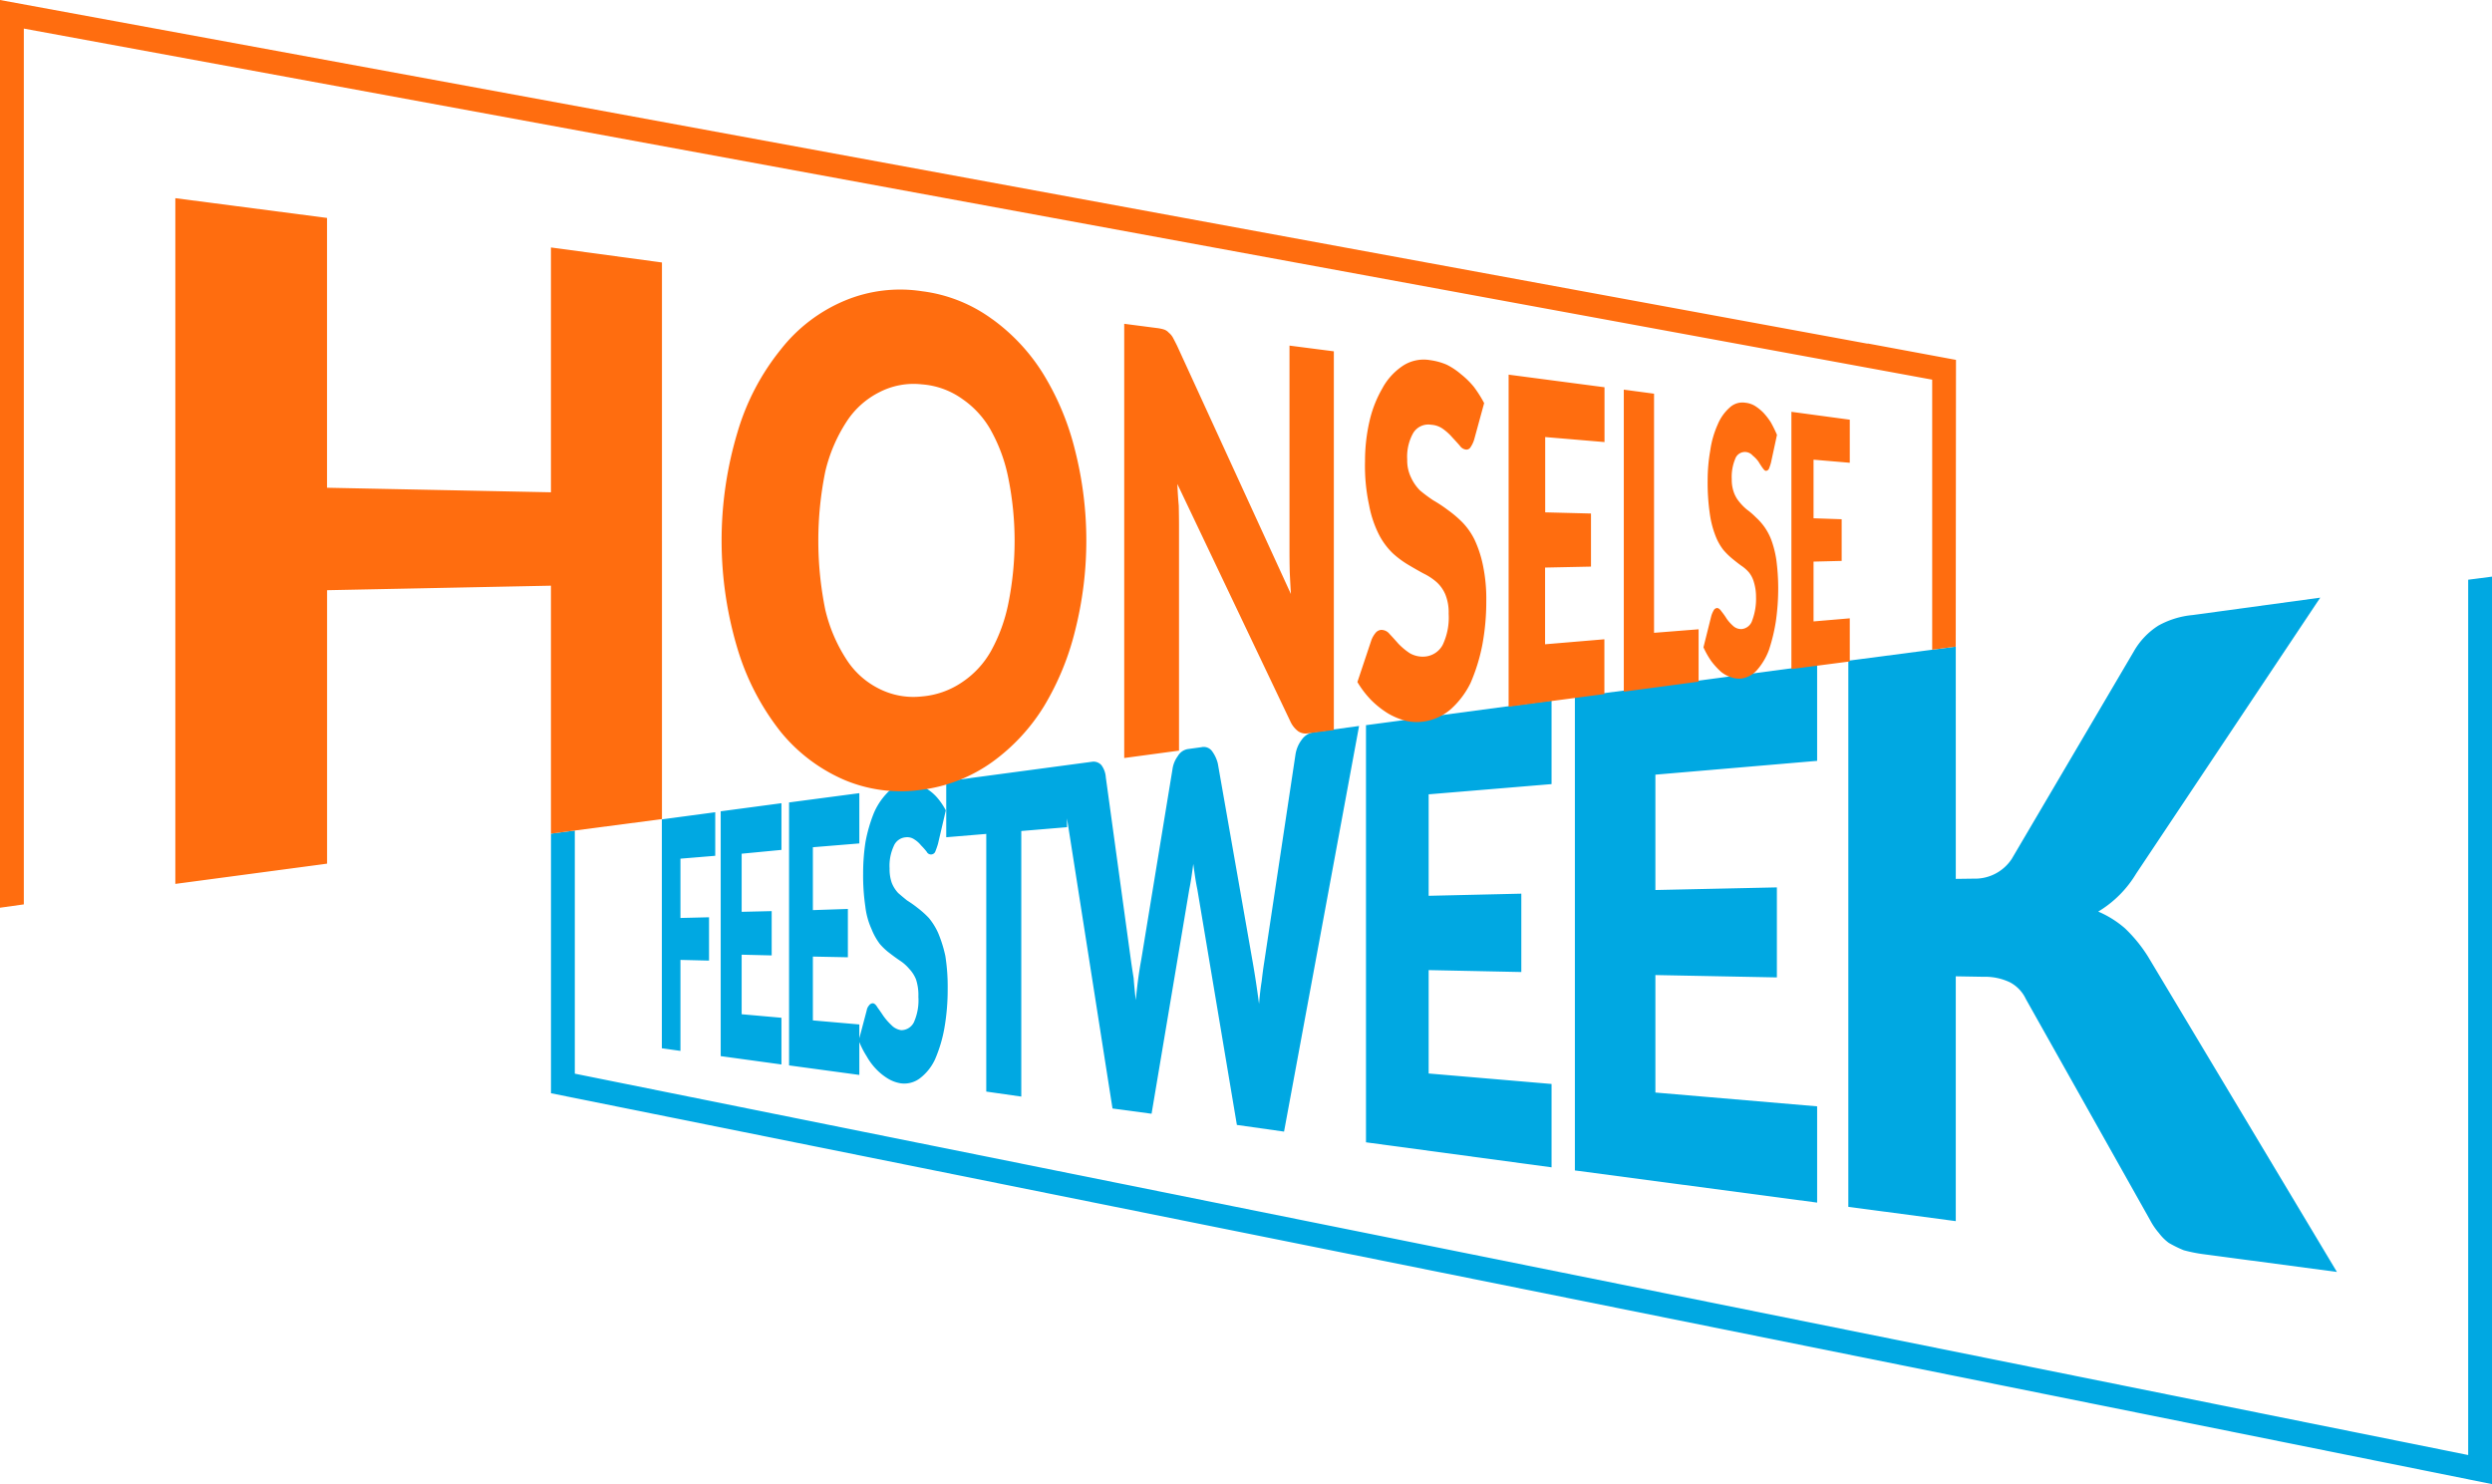
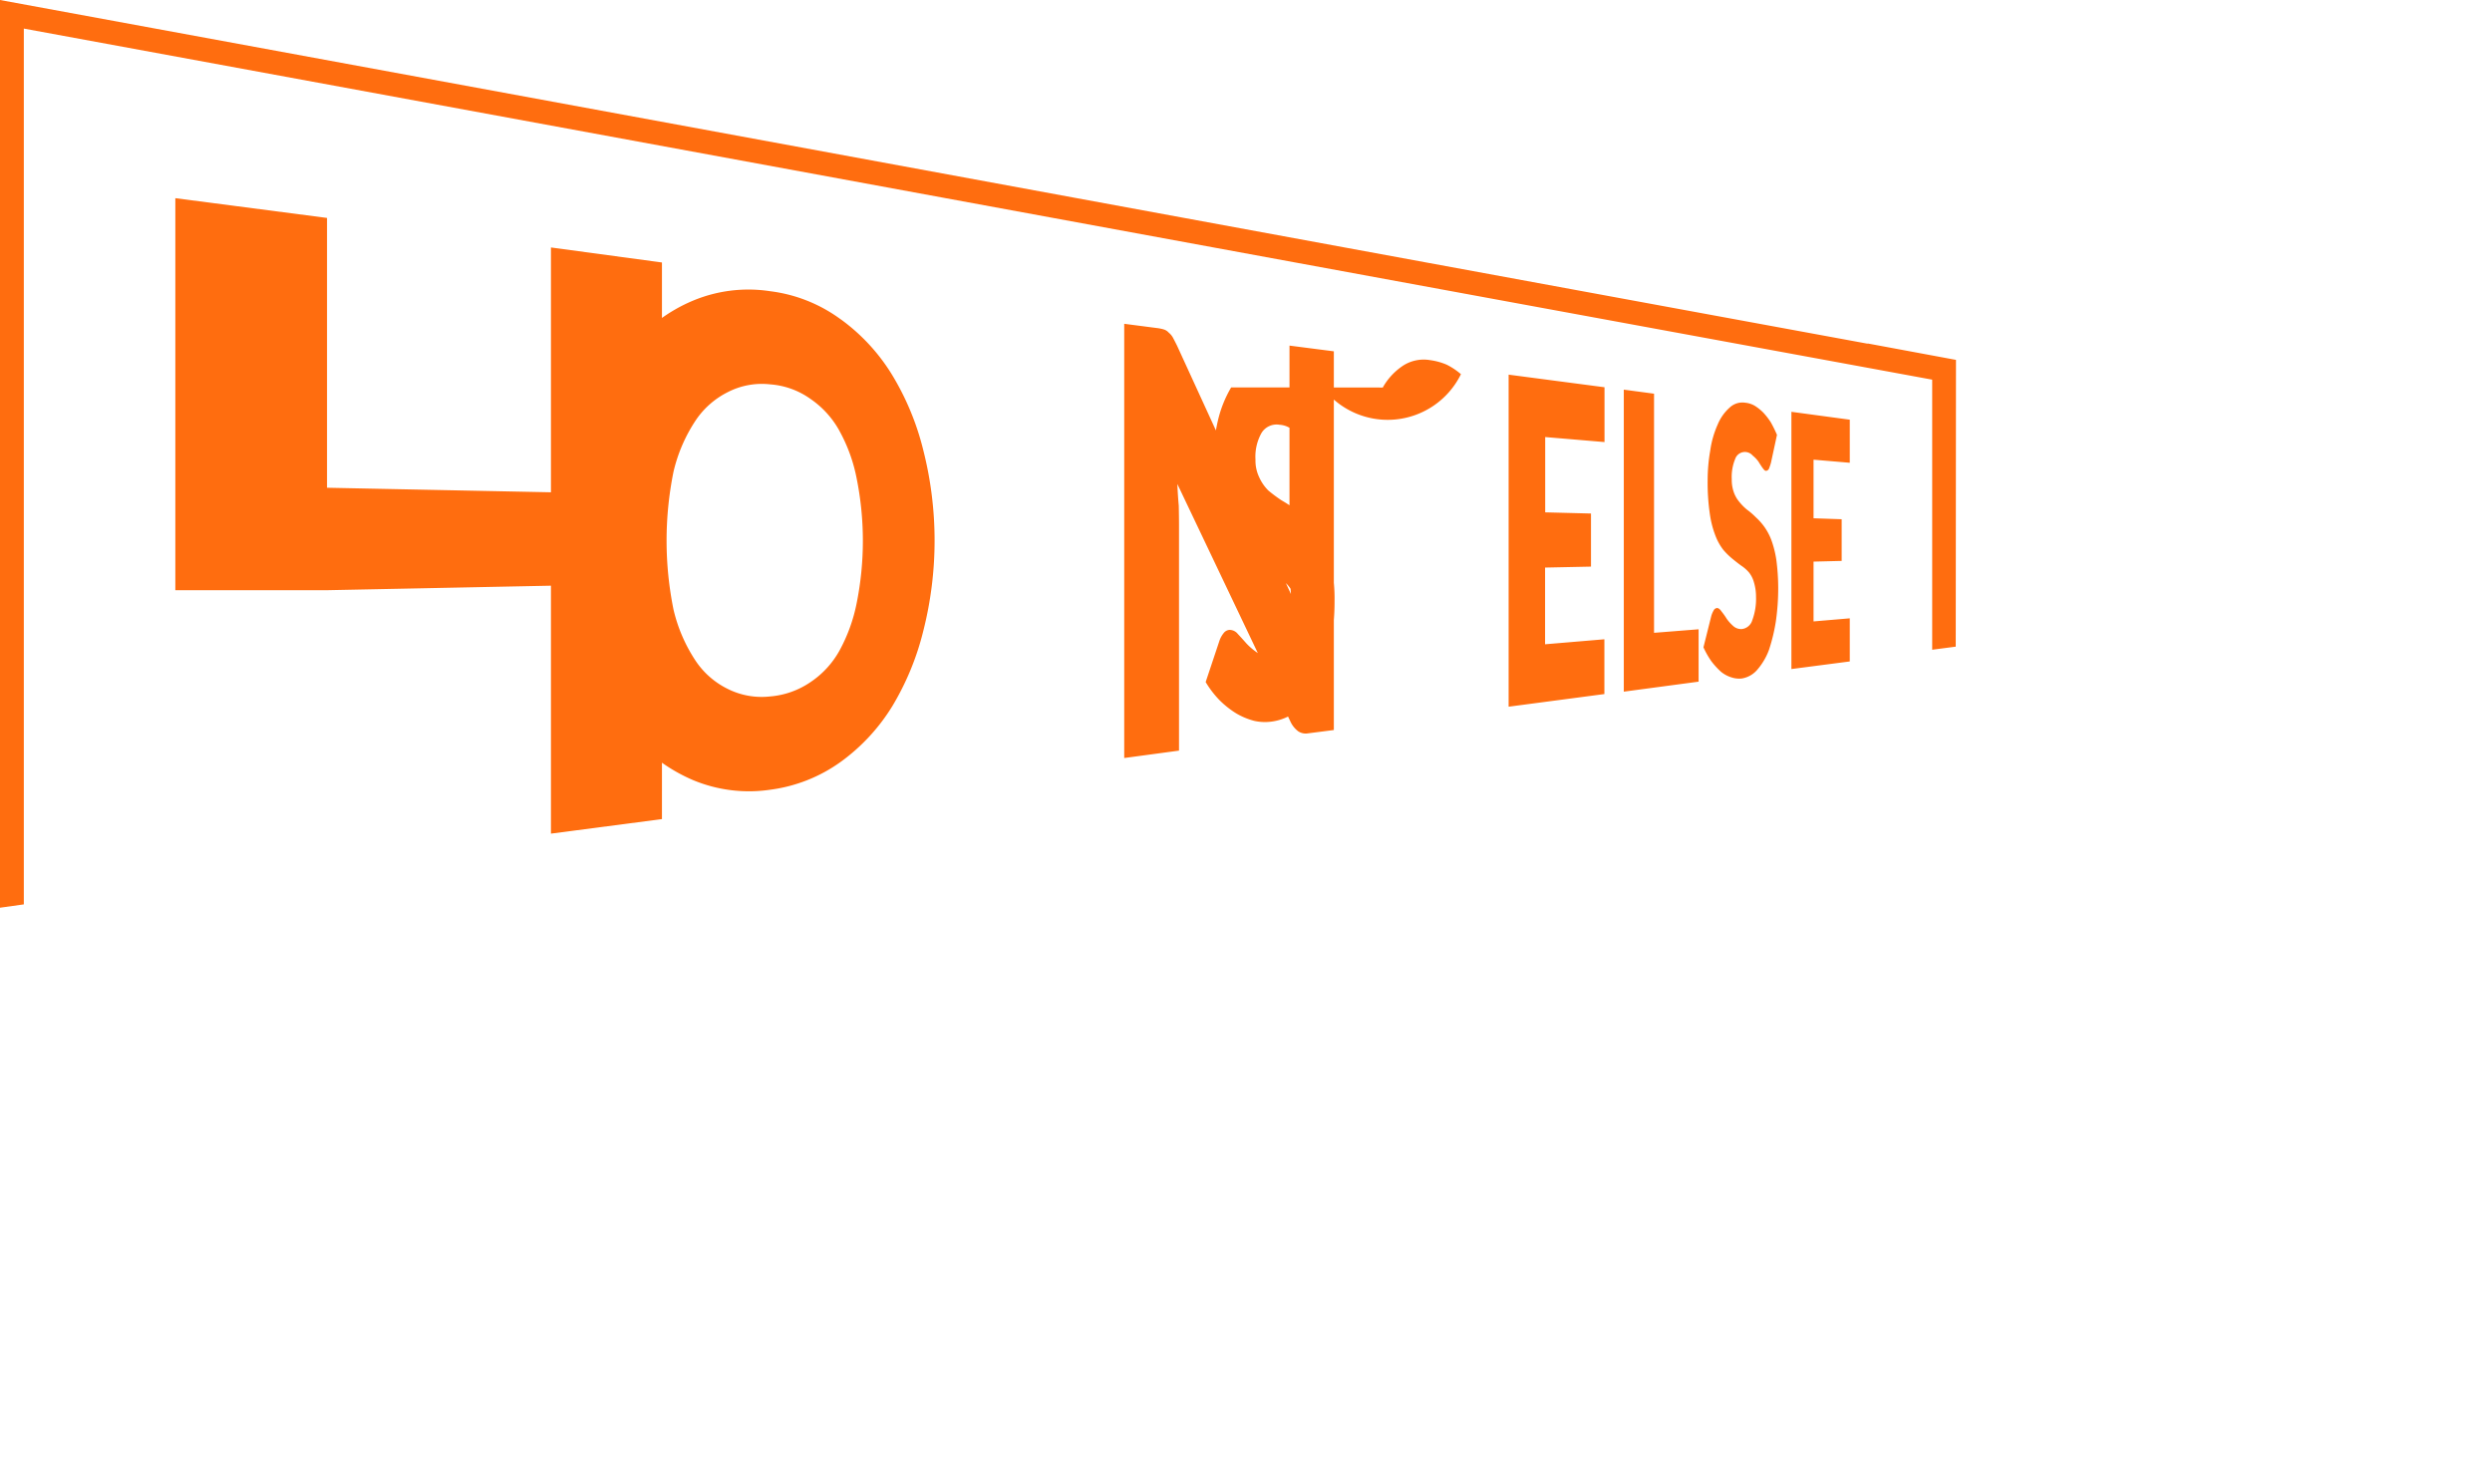
<svg xmlns="http://www.w3.org/2000/svg" width="211.683" height="126.087" viewBox="0 0 211.683 126.087">
  <defs>
    <style>.a{fill:#00a8e2;}.b{fill:#ff6d0f;}</style>
  </defs>
  <g transform="translate(-44 -46)">
-     <path class="a" d="M278.977,173l-9.127,1.193v46.4l9.127,1.214v-20.8l2.368.041a4.89,4.89,0,0,1,2.226.465,3.076,3.076,0,0,1,1.355,1.416l10.564,18.8a5.778,5.778,0,0,0,.747,1.094,4.046,4.046,0,0,0,.83.828,10,10,0,0,0,1.276.628,12.912,12.912,0,0,0,1.739.345l11.272,1.5-16.046-26.791a12.37,12.37,0,0,0-1.964-2.408,8.594,8.594,0,0,0-2.267-1.417,9.385,9.385,0,0,0,3.219-3.219l15.641-23.452-10.847,1.478a7.376,7.376,0,0,0-2.893.89,6.258,6.258,0,0,0-2.1,2.205L283.733,191.03a3.729,3.729,0,0,1-3.217,1.679l-1.538.021Zm45.55-5.949-2.023.262v74.365l-160.833-32.4V188.622l-2.024.262v22.057l164.88,33.207v-77.1M267.2,220.229v-8.175l-13.739-1.173V200.9l10.32.2v-7.648l-10.32.223v-9.8l13.739-1.173v-8.154l-20.578,2.732V217.5l20.578,2.732M214.911,181.54l-1.173.161a1.228,1.228,0,0,0-.851.607,2.418,2.418,0,0,0-.444,1.092l-2.651,16.168q-.285,1.518-.467,3.461-.121-.991-.182-1.86-.142-.871-.242-1.6l-2.125-15.48a1.957,1.957,0,0,0-.365-1.012.884.884,0,0,0-.789-.3l-12.4,1.66v4.755l3.4-.283V210.8l2.975.425V188.662l3.884-.324v-.747l3.865,24.646,3.318.446,3.2-19.042c.066-.324.128-.667.182-1.032s.107-.735.161-1.152q.081.607.163,1.152.08.526.182,1.012l3.359,20.012,4.006.568,6.374-34.462-3.845.527a1.521,1.521,0,0,0-1.032.648,2.776,2.776,0,0,0-.526,1.253l-2.649,17.6c-.083.514-.155,1.066-.223,1.66q-.143.892-.223,1.922-.263-2-.547-3.6l-2.953-16.816a2.966,2.966,0,0,0-.506-1.074.878.878,0,0,0-.871-.322m29.725-3.967-15.763,2.1V215.11l15.763,2.125v-7.082l-10.44-.89v-8.784l7.871.163v-6.657l-7.871.182v-8.621l10.44-.869v-7.1m-52.166,8.276a3.791,3.791,0,0,0-.83-.729,2.2,2.2,0,0,0-.931-.425,2.648,2.648,0,0,0-.97-.06,2.583,2.583,0,0,0-1.578.83,5.615,5.615,0,0,0-1.113,1.72,12.874,12.874,0,0,0-.69,2.408,17.346,17.346,0,0,0-.2,2.672,17.931,17.931,0,0,0,.184,2.792,6.468,6.468,0,0,0,.525,1.922,5.452,5.452,0,0,0,.708,1.274,5.338,5.338,0,0,0,.871.809c.3.231.586.439.869.628a3.607,3.607,0,0,1,.75.669,2.852,2.852,0,0,1,.586.911,4.273,4.273,0,0,1,.2,1.476,4.559,4.559,0,0,1-.384,2.166,1.2,1.2,0,0,1-1.074.667,1.446,1.446,0,0,1-.849-.446,5.031,5.031,0,0,1-.669-.768q-.282-.424-.506-.729c-.12-.215-.25-.33-.384-.343a.406.406,0,0,0-.324.182.838.838,0,0,0-.2.425l-.626,2.366v-1.173l-3.946-.345v-5.422l2.973.06v-4.107l-2.973.1v-5.342l3.946-.324v-4.27l-5.969.789v22.34l5.969.809v-2.792a7.338,7.338,0,0,0,.626,1.214,5.319,5.319,0,0,0,.871,1.154,4.952,4.952,0,0,0,.95.747,3.027,3.027,0,0,0,1.032.384,2.195,2.195,0,0,0,1.639-.4,4.269,4.269,0,0,0,1.315-1.637,11.892,11.892,0,0,0,.789-2.631,19.048,19.048,0,0,0,.283-3.38,16.66,16.66,0,0,0-.2-2.773,11.027,11.027,0,0,0-.607-1.941,5.622,5.622,0,0,0-.789-1.276,7.986,7.986,0,0,0-.97-.869,10.127,10.127,0,0,0-.89-.628q-.427-.344-.75-.628a2.74,2.74,0,0,1-.547-.869,3.53,3.53,0,0,1-.182-1.214,3.987,3.987,0,0,1,.345-1.883,1.2,1.2,0,0,1,1.032-.768,1.056,1.056,0,0,1,.727.182,2.243,2.243,0,0,1,.568.506,5.77,5.77,0,0,1,.485.547.4.4,0,0,0,.708.021,7.109,7.109,0,0,0,.244-.69l.667-2.852a5.78,5.78,0,0,0-.708-1.053m-13.254,4.411V186.3l-5.16.688v20.8l5.16.708v-3.967l-3.38-.3v-5.059l2.55.062v-3.764l-2.55.06v-4.937l3.38-.324m-5.625-3.2-4.534.607v19.447l1.58.223v-7.731l2.428.06v-3.682l-2.428.06v-5.038l2.955-.244v-3.7" transform="translate(-68.844 -72.061)" />
-     <path class="b" d="M202.646,75.18V75.2L44,46v77.118l2.024-.283V48.428L208.13,78.255V101.2l2-.262.021-24.363Zm-4.594,9.874,3.077.262V81.656l-4.958-.669v21.854l4.958-.646V98.532l-3.077.262v-5.08l2.389-.06V90.113l-2.389-.081V85.054M71.782,96.143,90.8,95.759v21.065l9.43-1.235V68.3L90.8,67.024v20.8l-19.021-.386V64.515L58.894,62.837v58.257l12.889-1.72V96.143m56.4-13.558a13.786,13.786,0,0,1,1.476,4.068,26.859,26.859,0,0,1,0,10.584,14.053,14.053,0,0,1-1.476,4.066,7.727,7.727,0,0,1-2.449,2.651,7.1,7.1,0,0,1-3.419,1.214,6.444,6.444,0,0,1-3.622-.646,6.991,6.991,0,0,1-2.773-2.47,13.371,13.371,0,0,1-1.821-4.27,29.449,29.449,0,0,1,0-11.7,13.371,13.371,0,0,1,1.821-4.27,7.125,7.125,0,0,1,2.773-2.488,6.329,6.329,0,0,1,3.622-.669,6.738,6.738,0,0,1,3.419,1.235,7.9,7.9,0,0,1,2.449,2.69m.122-9.449a12.747,12.747,0,0,0-5.99-2.389,12.207,12.207,0,0,0-6.535.791,13.521,13.521,0,0,0-5.464,4.167,20.243,20.243,0,0,0-3.663,7,31.993,31.993,0,0,0,0,18.435,21.2,21.2,0,0,0,3.663,7.041,14.244,14.244,0,0,0,5.464,4.109,12.353,12.353,0,0,0,6.535.809,13.158,13.158,0,0,0,5.99-2.368,16.471,16.471,0,0,0,4.371-4.714,23.1,23.1,0,0,0,2.649-6.436,31.2,31.2,0,0,0,0-15.3,22.78,22.78,0,0,0-2.649-6.415,16.37,16.37,0,0,0-4.371-4.735m33.165,5.788a10,10,0,0,0-1.134,2.852,15.12,15.12,0,0,0-.384,3.421,15.762,15.762,0,0,0,.345,3.723,9.262,9.262,0,0,0,.828,2.488,6.073,6.073,0,0,0,1.175,1.6,8.124,8.124,0,0,0,1.336.993c.43.256.857.5,1.274.727a5,5,0,0,1,1.113.729,3,3,0,0,1,.75,1.053,4.035,4.035,0,0,1,.283,1.639,5.421,5.421,0,0,1-.506,2.649,1.892,1.892,0,0,1-1.518.993,2.206,2.206,0,0,1-1.276-.285,5.652,5.652,0,0,1-.971-.809q-.424-.483-.75-.828a.9.9,0,0,0-.708-.345.678.678,0,0,0-.485.262,2.111,2.111,0,0,0-.363.648l-1.175,3.521a8.25,8.25,0,0,0,1.175,1.538,7.831,7.831,0,0,0,1.437,1.134,5.962,5.962,0,0,0,1.518.628,4.2,4.2,0,0,0,1.476.06,4.439,4.439,0,0,0,2.327-1.053,7.289,7.289,0,0,0,1.679-2.226,15.578,15.578,0,0,0,.993-3.2,19.864,19.864,0,0,0,.343-3.744,13.882,13.882,0,0,0-.283-3.056,9.73,9.73,0,0,0-.708-2.164,5.812,5.812,0,0,0-1.032-1.478,9.471,9.471,0,0,0-1.235-1.051,11.669,11.669,0,0,0-1.253-.83,12.666,12.666,0,0,1-1.113-.83,3.766,3.766,0,0,1-.77-1.113,3.282,3.282,0,0,1-.322-1.518,4.1,4.1,0,0,1,.506-2.247,1.5,1.5,0,0,1,1.536-.708,1.911,1.911,0,0,1,1.012.365,4.564,4.564,0,0,1,.791.727c.242.256.452.487.626.69a.736.736,0,0,0,.487.322.4.4,0,0,0,.423-.2,2.313,2.313,0,0,0,.324-.708l.83-3.035a10.451,10.451,0,0,0-.869-1.375A6.933,6.933,0,0,0,168.1,77.79a5.8,5.8,0,0,0-1.214-.809,5.4,5.4,0,0,0-1.4-.384,3.238,3.238,0,0,0-2.265.444,5.381,5.381,0,0,0-1.761,1.883M157.3,75.847l-3.764-.485V92.926q0,.75.021,1.681c.027.592.062,1.214.1,1.86l-9.672-21.1q-.223-.446-.365-.708a1.459,1.459,0,0,0-.343-.4.929.929,0,0,0-.4-.264,3.381,3.381,0,0,0-.568-.12l-2.812-.365v36.89l4.654-.628V90.619q0-.769-.021-1.66c-.053-.578-.093-1.193-.12-1.84l9.591,20.153a2.177,2.177,0,0,0,.667.851,1.143,1.143,0,0,0,.83.182l2.205-.283V75.847m27.2,3.6-2.569-.343v25.658l6.354-.849V99.463l-3.785.3V79.448m4.776,4.817a14.561,14.561,0,0,0-.223,2.589,18.21,18.21,0,0,0,.184,2.794,8.3,8.3,0,0,0,.485,1.881,4.648,4.648,0,0,0,.667,1.193,6.11,6.11,0,0,0,.789.77c.244.2.487.39.729.566a3.156,3.156,0,0,1,.648.566,2.3,2.3,0,0,1,.425.83,4.249,4.249,0,0,1,.182,1.235,5.238,5.238,0,0,1-.324,2.024,1.046,1.046,0,0,1-.869.729,1,1,0,0,1-.729-.244,3.5,3.5,0,0,1-.568-.628,5.9,5.9,0,0,0-.444-.626c-.134-.2-.27-.3-.4-.285a.359.359,0,0,0-.264.2,2.145,2.145,0,0,0-.2.467l-.667,2.67a7.261,7.261,0,0,0,.667,1.175,6.535,6.535,0,0,0,.809.89,2.622,2.622,0,0,0,.892.485,2.1,2.1,0,0,0,.869.1,2.18,2.18,0,0,0,1.336-.747,5.479,5.479,0,0,0,.991-1.681,15.16,15.16,0,0,0,.586-2.428,19.8,19.8,0,0,0,.2-2.872,18.644,18.644,0,0,0-.161-2.368,8.724,8.724,0,0,0-.425-1.679,4.914,4.914,0,0,0-.607-1.134,5.256,5.256,0,0,0-.729-.809,5.841,5.841,0,0,0-.729-.628,4.51,4.51,0,0,1-.626-.628,2.645,2.645,0,0,1-.487-.83,3.145,3.145,0,0,1-.182-1.132,3.988,3.988,0,0,1,.3-1.741.869.869,0,0,1,1.478-.264,2.567,2.567,0,0,1,.485.506c.122.2.236.378.343.527s.19.25.285.264a.3.3,0,0,0,.262-.163,4.4,4.4,0,0,0,.182-.545l.506-2.348a11.026,11.026,0,0,0-.527-1.074,6.022,6.022,0,0,0-.626-.809,4.1,4.1,0,0,0-.729-.586,1.975,1.975,0,0,0-.809-.262,1.573,1.573,0,0,0-1.315.4,3.946,3.946,0,0,0-1.032,1.456,8.223,8.223,0,0,0-.628,2.187m-14.022,5.261V83.132l5.038.425V78.9L172.15,77.83v28.21l8.135-1.074v-4.654l-5.038.425V94.22l3.9-.081V89.628l-3.9-.1" transform="translate(0 0)" />
+     <path class="b" d="M202.646,75.18V75.2L44,46v77.118l2.024-.283V48.428L208.13,78.255V101.2l2-.262.021-24.363Zm-4.594,9.874,3.077.262V81.656l-4.958-.669v21.854l4.958-.646V98.532l-3.077.262v-5.08l2.389-.06V90.113l-2.389-.081V85.054M71.782,96.143,90.8,95.759v21.065l9.43-1.235V68.3L90.8,67.024v20.8l-19.021-.386V64.515L58.894,62.837v58.257V96.143m56.4-13.558a13.786,13.786,0,0,1,1.476,4.068,26.859,26.859,0,0,1,0,10.584,14.053,14.053,0,0,1-1.476,4.066,7.727,7.727,0,0,1-2.449,2.651,7.1,7.1,0,0,1-3.419,1.214,6.444,6.444,0,0,1-3.622-.646,6.991,6.991,0,0,1-2.773-2.47,13.371,13.371,0,0,1-1.821-4.27,29.449,29.449,0,0,1,0-11.7,13.371,13.371,0,0,1,1.821-4.27,7.125,7.125,0,0,1,2.773-2.488,6.329,6.329,0,0,1,3.622-.669,6.738,6.738,0,0,1,3.419,1.235,7.9,7.9,0,0,1,2.449,2.69m.122-9.449a12.747,12.747,0,0,0-5.99-2.389,12.207,12.207,0,0,0-6.535.791,13.521,13.521,0,0,0-5.464,4.167,20.243,20.243,0,0,0-3.663,7,31.993,31.993,0,0,0,0,18.435,21.2,21.2,0,0,0,3.663,7.041,14.244,14.244,0,0,0,5.464,4.109,12.353,12.353,0,0,0,6.535.809,13.158,13.158,0,0,0,5.99-2.368,16.471,16.471,0,0,0,4.371-4.714,23.1,23.1,0,0,0,2.649-6.436,31.2,31.2,0,0,0,0-15.3,22.78,22.78,0,0,0-2.649-6.415,16.37,16.37,0,0,0-4.371-4.735m33.165,5.788a10,10,0,0,0-1.134,2.852,15.12,15.12,0,0,0-.384,3.421,15.762,15.762,0,0,0,.345,3.723,9.262,9.262,0,0,0,.828,2.488,6.073,6.073,0,0,0,1.175,1.6,8.124,8.124,0,0,0,1.336.993c.43.256.857.5,1.274.727a5,5,0,0,1,1.113.729,3,3,0,0,1,.75,1.053,4.035,4.035,0,0,1,.283,1.639,5.421,5.421,0,0,1-.506,2.649,1.892,1.892,0,0,1-1.518.993,2.206,2.206,0,0,1-1.276-.285,5.652,5.652,0,0,1-.971-.809q-.424-.483-.75-.828a.9.9,0,0,0-.708-.345.678.678,0,0,0-.485.262,2.111,2.111,0,0,0-.363.648l-1.175,3.521a8.25,8.25,0,0,0,1.175,1.538,7.831,7.831,0,0,0,1.437,1.134,5.962,5.962,0,0,0,1.518.628,4.2,4.2,0,0,0,1.476.06,4.439,4.439,0,0,0,2.327-1.053,7.289,7.289,0,0,0,1.679-2.226,15.578,15.578,0,0,0,.993-3.2,19.864,19.864,0,0,0,.343-3.744,13.882,13.882,0,0,0-.283-3.056,9.73,9.73,0,0,0-.708-2.164,5.812,5.812,0,0,0-1.032-1.478,9.471,9.471,0,0,0-1.235-1.051,11.669,11.669,0,0,0-1.253-.83,12.666,12.666,0,0,1-1.113-.83,3.766,3.766,0,0,1-.77-1.113,3.282,3.282,0,0,1-.322-1.518,4.1,4.1,0,0,1,.506-2.247,1.5,1.5,0,0,1,1.536-.708,1.911,1.911,0,0,1,1.012.365,4.564,4.564,0,0,1,.791.727c.242.256.452.487.626.69a.736.736,0,0,0,.487.322.4.4,0,0,0,.423-.2,2.313,2.313,0,0,0,.324-.708l.83-3.035a10.451,10.451,0,0,0-.869-1.375A6.933,6.933,0,0,0,168.1,77.79a5.8,5.8,0,0,0-1.214-.809,5.4,5.4,0,0,0-1.4-.384,3.238,3.238,0,0,0-2.265.444,5.381,5.381,0,0,0-1.761,1.883M157.3,75.847l-3.764-.485V92.926q0,.75.021,1.681c.027.592.062,1.214.1,1.86l-9.672-21.1q-.223-.446-.365-.708a1.459,1.459,0,0,0-.343-.4.929.929,0,0,0-.4-.264,3.381,3.381,0,0,0-.568-.12l-2.812-.365v36.89l4.654-.628V90.619q0-.769-.021-1.66c-.053-.578-.093-1.193-.12-1.84l9.591,20.153a2.177,2.177,0,0,0,.667.851,1.143,1.143,0,0,0,.83.182l2.205-.283V75.847m27.2,3.6-2.569-.343v25.658l6.354-.849V99.463l-3.785.3V79.448m4.776,4.817a14.561,14.561,0,0,0-.223,2.589,18.21,18.21,0,0,0,.184,2.794,8.3,8.3,0,0,0,.485,1.881,4.648,4.648,0,0,0,.667,1.193,6.11,6.11,0,0,0,.789.77c.244.2.487.39.729.566a3.156,3.156,0,0,1,.648.566,2.3,2.3,0,0,1,.425.83,4.249,4.249,0,0,1,.182,1.235,5.238,5.238,0,0,1-.324,2.024,1.046,1.046,0,0,1-.869.729,1,1,0,0,1-.729-.244,3.5,3.5,0,0,1-.568-.628,5.9,5.9,0,0,0-.444-.626c-.134-.2-.27-.3-.4-.285a.359.359,0,0,0-.264.2,2.145,2.145,0,0,0-.2.467l-.667,2.67a7.261,7.261,0,0,0,.667,1.175,6.535,6.535,0,0,0,.809.89,2.622,2.622,0,0,0,.892.485,2.1,2.1,0,0,0,.869.1,2.18,2.18,0,0,0,1.336-.747,5.479,5.479,0,0,0,.991-1.681,15.16,15.16,0,0,0,.586-2.428,19.8,19.8,0,0,0,.2-2.872,18.644,18.644,0,0,0-.161-2.368,8.724,8.724,0,0,0-.425-1.679,4.914,4.914,0,0,0-.607-1.134,5.256,5.256,0,0,0-.729-.809,5.841,5.841,0,0,0-.729-.628,4.51,4.51,0,0,1-.626-.628,2.645,2.645,0,0,1-.487-.83,3.145,3.145,0,0,1-.182-1.132,3.988,3.988,0,0,1,.3-1.741.869.869,0,0,1,1.478-.264,2.567,2.567,0,0,1,.485.506c.122.2.236.378.343.527s.19.25.285.264a.3.3,0,0,0,.262-.163,4.4,4.4,0,0,0,.182-.545l.506-2.348a11.026,11.026,0,0,0-.527-1.074,6.022,6.022,0,0,0-.626-.809,4.1,4.1,0,0,0-.729-.586,1.975,1.975,0,0,0-.809-.262,1.573,1.573,0,0,0-1.315.4,3.946,3.946,0,0,0-1.032,1.456,8.223,8.223,0,0,0-.628,2.187m-14.022,5.261V83.132l5.038.425V78.9L172.15,77.83v28.21l8.135-1.074v-4.654l-5.038.425V94.22l3.9-.081V89.628l-3.9-.1" transform="translate(0 0)" />
  </g>
</svg>